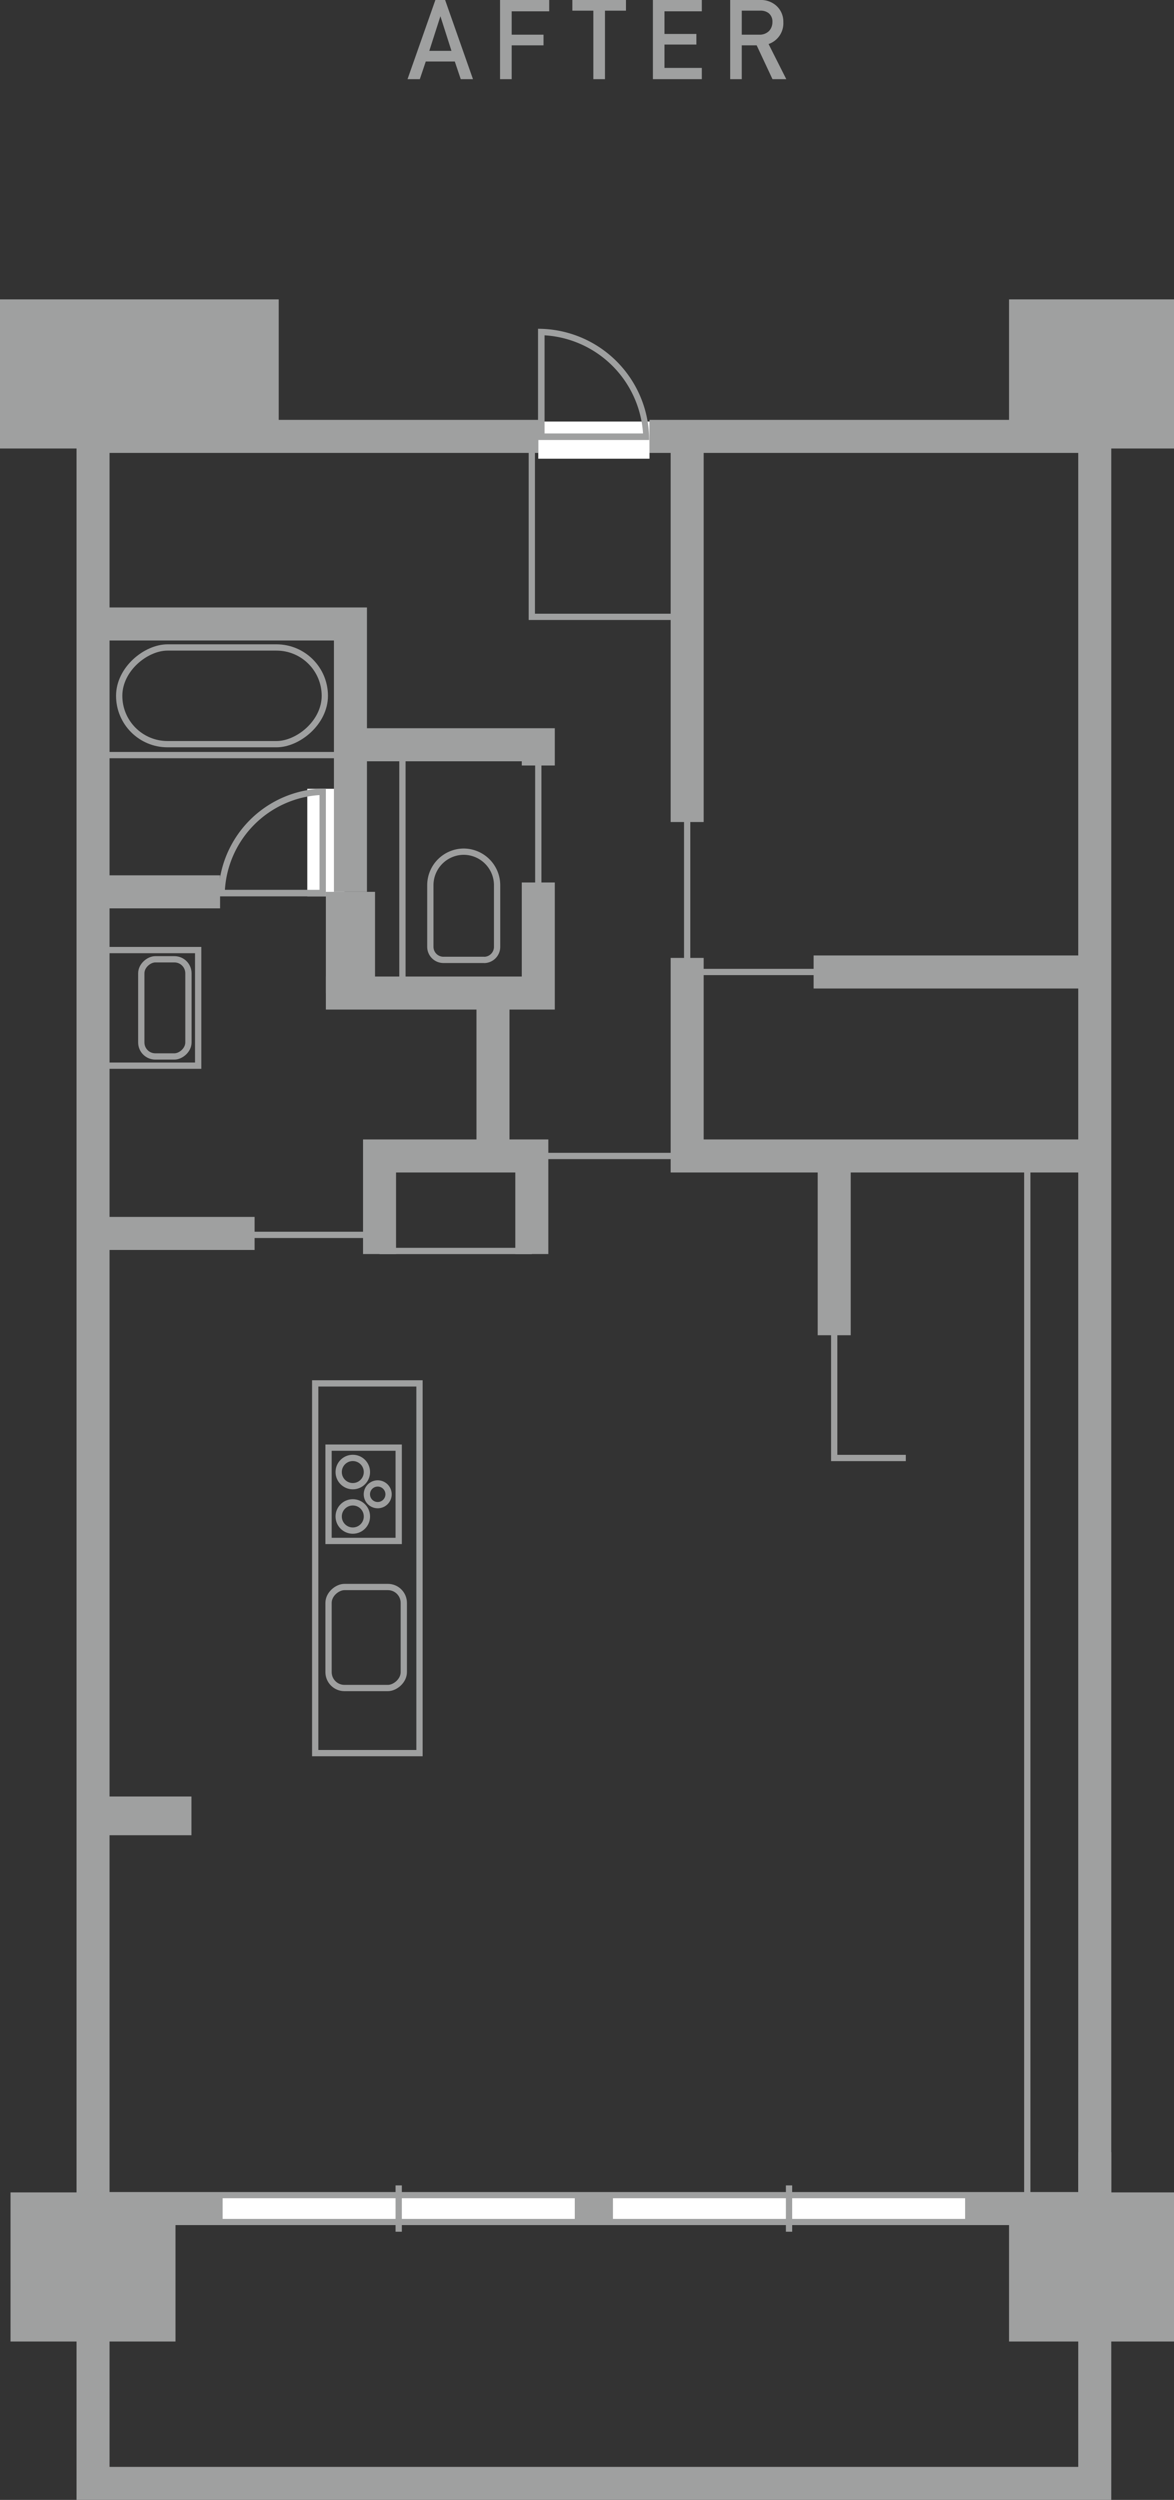
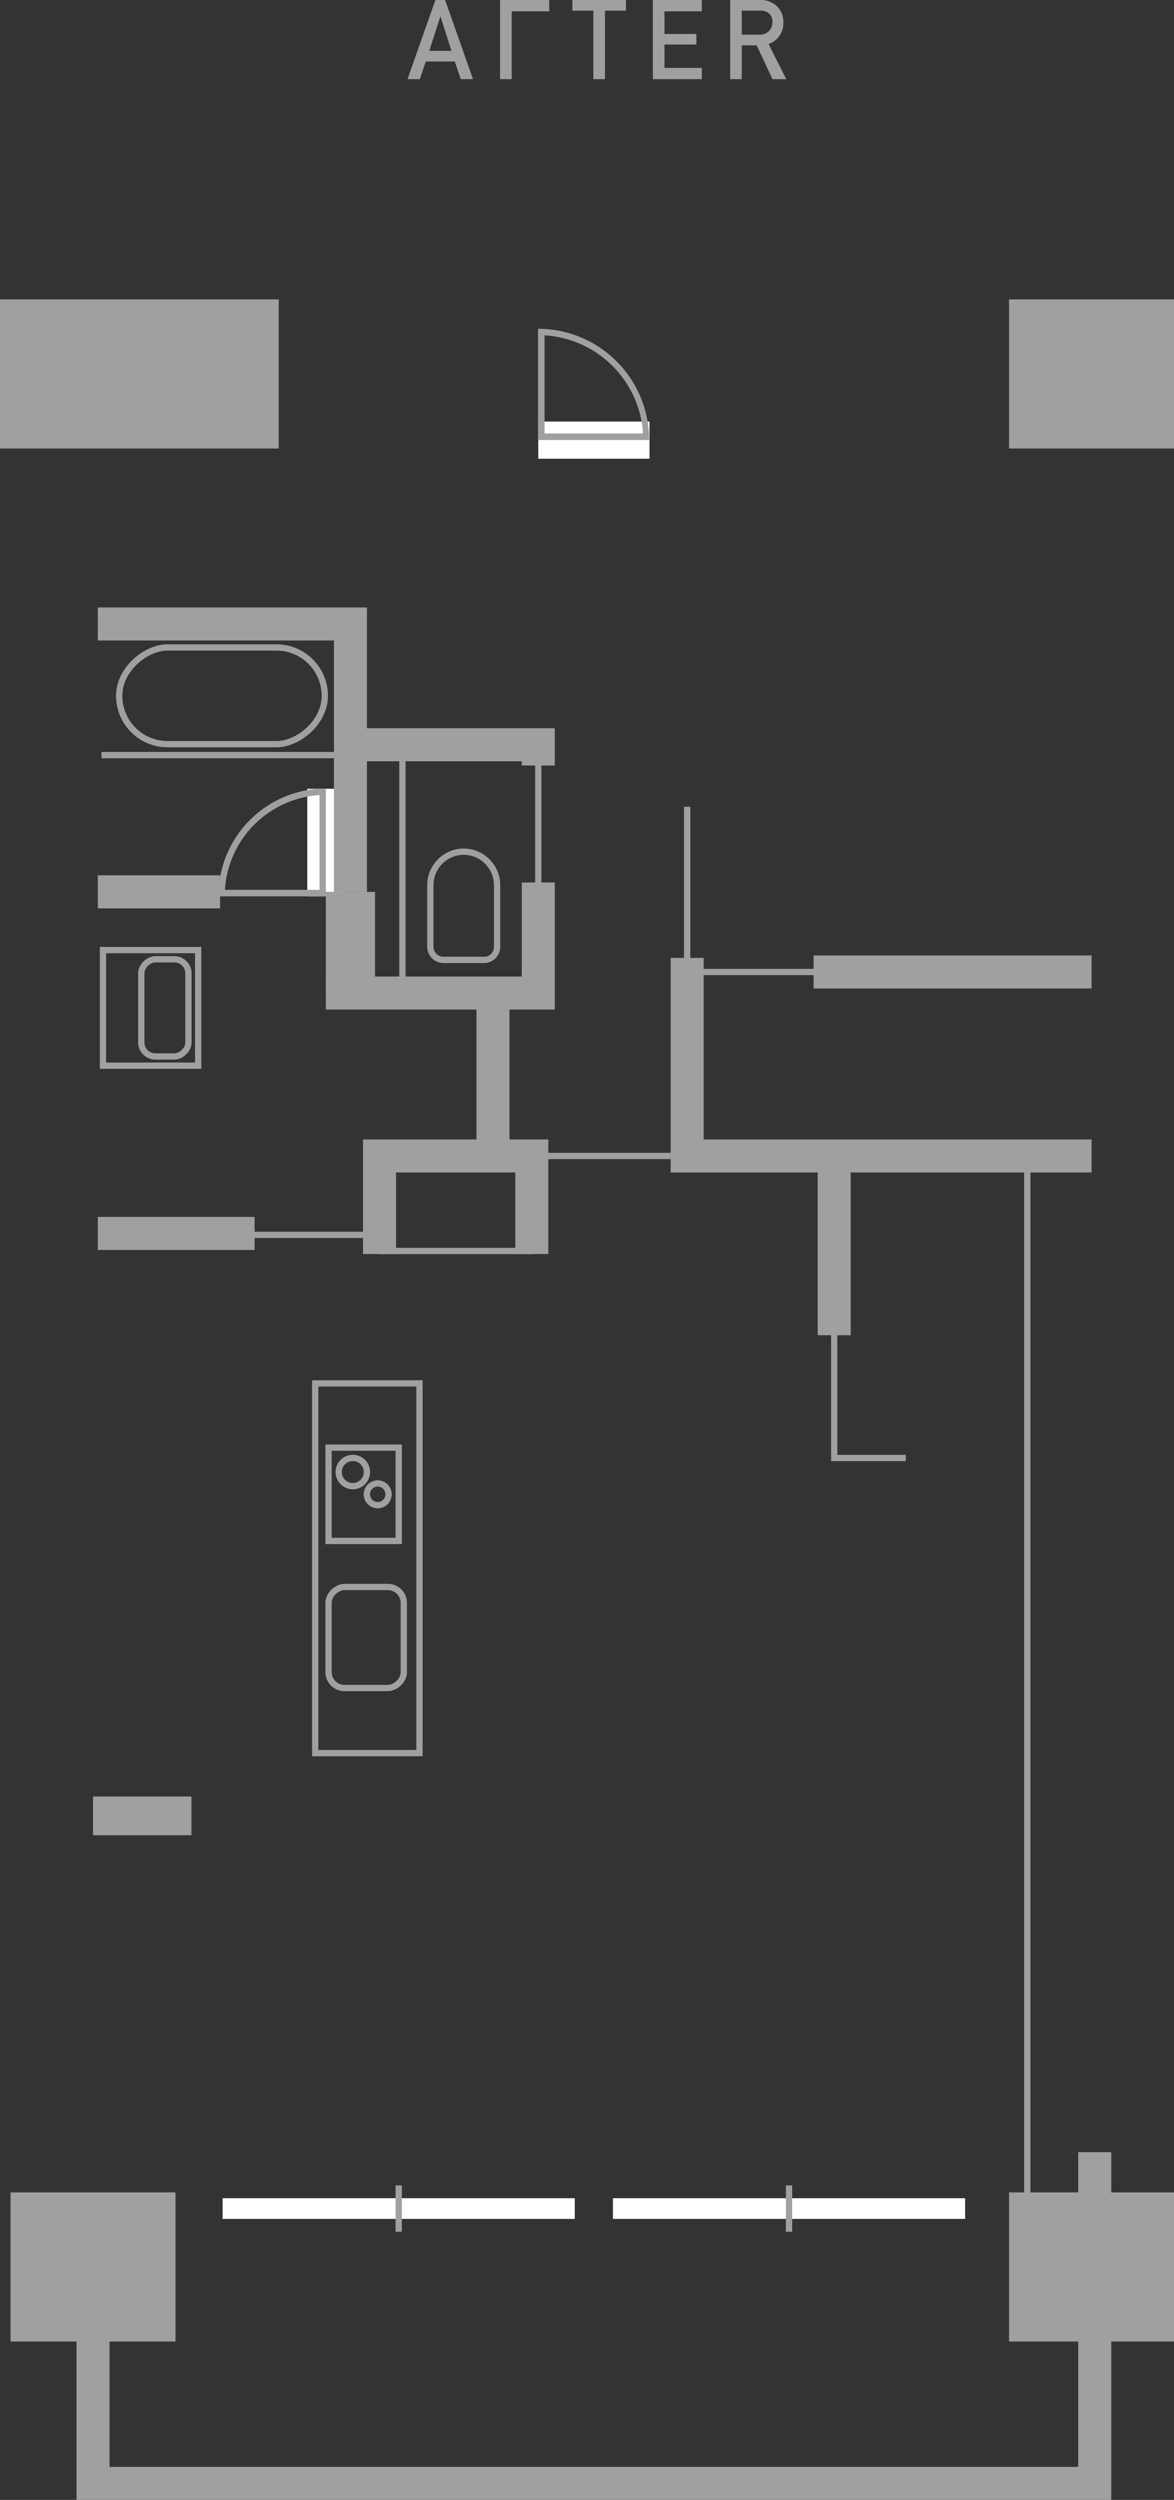
<svg xmlns="http://www.w3.org/2000/svg" width="179.56" height="382.09" viewBox="0 0 179.56 382.09">
  <rect x="0" y="0" width="179.56" height="382.09" fill="#333333" stroke="none" />
  <g id="aa1438d8-7fef-4fc2-b183-882a58f30362" data-name="Layer 2">
    <g id="b58651a5-aac4-4101-80fa-d4a7508e05d1" data-name="24 Grid Col">
      <line x1="49.84" y1="136.99" x2="49.84" y2="120.56" fill="none" stroke="#fff" stroke-miterlimit="10" stroke-width="5.68" />
      <path d="M48.87,121.55V136H34.4a15.49,15.49,0,0,1,14.47-14.48m1-1A16.43,16.43,0,0,0,33.41,137H49.84V120.56Z" fill="#9fa0a0" />
      <rect x="17.79" y="150.44" width="14.85" height="7.21" rx="2.14" transform="translate(179.26 128.83) rotate(90)" fill="none" stroke="#9fa0a0" stroke-miterlimit="10" stroke-width="0.96" />
      <rect x="48.29" y="244.52" width="15.44" height="11.51" rx="2.43" transform="translate(306.28 194.27) rotate(90)" fill="none" stroke="#9fa0a0" stroke-miterlimit="10" stroke-width="0.96" />
      <rect x="26.57" y="90.63" width="14.78" height="31.45" rx="7.39" transform="translate(140.31 72.39) rotate(90)" fill="none" stroke="#9fa0a0" stroke-miterlimit="10" stroke-width="0.96" />
      <path d="M67.81,130.17h6.27a2,2,0,0,1,2,2v9.42A5.13,5.13,0,0,1,71,146.71h0a5.13,5.13,0,0,1-5.13-5.13v-9.42a2,2,0,0,1,2-2Z" transform="translate(141.9 276.88) rotate(-180)" fill="none" stroke="#9fa0a0" stroke-miterlimit="10" stroke-width="0.96" />
-       <polyline points="82.33 66.7 14.23 66.7 14.23 337.56 167.44 337.56 167.44 66.7 99.34 66.7" fill="none" stroke="#9fa0a0" stroke-miterlimit="10" stroke-width="5.05" />
      <line x1="82.33" y1="67.27" x2="99.34" y2="67.27" fill="none" stroke="#fff" stroke-miterlimit="10" stroke-width="5.68" />
      <path d="M83.29,51.25a16.07,16.07,0,0,1,15.06,15H83.29v-15m-1-1v17h17a17,17,0,0,0-17-17Z" fill="#9fa0a0" />
      <line x1="38.94" y1="188.52" x2="14.96" y2="188.52" fill="none" stroke="#9fa0a0" stroke-miterlimit="10" stroke-width="5.05" />
      <polyline points="14.23 336.07 14.23 379.57 167.44 379.57 167.44 328.94" fill="none" stroke="#9fa0a0" stroke-miterlimit="10" stroke-width="5.05" />
      <rect y="45.76" width="42.63" height="22.79" fill="#9fa0a0" />
      <rect x="154.33" y="45.76" width="25.23" height="22.79" fill="#9fa0a0" />
      <rect x="154.33" y="335.09" width="25.23" height="22.79" fill="#9fa0a0" />
      <rect x="1.61" y="335.09" width="25.23" height="22.79" fill="#9fa0a0" />
      <rect x="14.23" y="274.58" width="15.05" height="5.92" fill="#9fa0a0" />
      <rect x="49.84" y="136.31" width="7.52" height="15.47" fill="#9fa0a0" />
      <rect x="50.25" y="221.26" width="10.73" height="14.26" fill="none" stroke="#9fa0a0" stroke-miterlimit="10" stroke-width="0.96" />
      <circle cx="53.96" cy="224.99" r="2.16" fill="none" stroke="#9fa0a0" stroke-miterlimit="10" stroke-width="0.96" />
-       <circle cx="53.96" cy="231.78" r="2.16" fill="none" stroke="#9fa0a0" stroke-miterlimit="10" stroke-width="0.96" />
      <circle cx="57.77" cy="228.39" r="1.66" fill="none" stroke="#9fa0a0" stroke-miterlimit="10" stroke-width="0.96" />
      <line x1="147.61" y1="337.56" x2="93.75" y2="337.56" fill="none" stroke="#fff" stroke-miterlimit="10" stroke-width="3.16" />
      <line x1="120.68" y1="334.02" x2="120.68" y2="341.1" fill="none" stroke="#9fa0a0" stroke-miterlimit="10" stroke-width="0.96" />
      <line x1="87.91" y1="337.56" x2="34.05" y2="337.56" fill="none" stroke="#fff" stroke-miterlimit="10" stroke-width="3.16" />
      <line x1="60.98" y1="334.02" x2="60.98" y2="341.1" fill="none" stroke="#9fa0a0" stroke-miterlimit="10" stroke-width="0.96" />
-       <line x1="105.1" y1="68.55" x2="105.1" y2="125.64" fill="none" stroke="#9fa0a0" stroke-miterlimit="10" stroke-width="5.05" />
      <polyline points="105.1 146.41 105.1 176.68 166.95 176.68" fill="none" stroke="#9fa0a0" stroke-miterlimit="10" stroke-width="5.05" />
      <line x1="127.59" y1="176.68" x2="127.59" y2="204.08" fill="none" stroke="#9fa0a0" stroke-miterlimit="10" stroke-width="5.05" />
      <polyline points="58.05 191.67 58.05 176.68 81.34 176.68 81.34 191.67" fill="none" stroke="#9fa0a0" stroke-miterlimit="10" stroke-width="5.05" />
      <line x1="75.4" y1="176.68" x2="75.4" y2="154.19" fill="none" stroke="#9fa0a0" stroke-miterlimit="10" stroke-width="5.05" />
      <polyline points="49.84 151.78 82.33 151.78 82.33 134.88" fill="none" stroke="#9fa0a0" stroke-miterlimit="10" stroke-width="5.05" />
      <polyline points="82.33 117 82.33 113.83 53.6 113.83" fill="none" stroke="#9fa0a0" stroke-miterlimit="10" stroke-width="5.05" />
      <polyline points="53.6 136.31 53.6 95.37 14.96 95.37" fill="none" stroke="#9fa0a0" stroke-miterlimit="10" stroke-width="5.05" />
      <line x1="33.66" y1="136.31" x2="14.96" y2="136.31" fill="none" stroke="#9fa0a0" stroke-miterlimit="10" stroke-width="5.05" />
      <polyline points="127.59 200.04 127.59 222.84 138.54 222.84" fill="none" stroke="#9fa0a0" stroke-miterlimit="10" stroke-width="0.96" />
      <line x1="103.31" y1="176.68" x2="82.54" y2="176.68" fill="none" stroke="#9fa0a0" stroke-miterlimit="10" stroke-width="0.96" />
      <line x1="105.1" y1="152.39" x2="105.1" y2="123.31" fill="none" stroke="#9fa0a0" stroke-miterlimit="10" stroke-width="0.96" />
      <line x1="82.33" y1="115.84" x2="82.33" y2="136.31" fill="none" stroke="#9fa0a0" stroke-miterlimit="10" stroke-width="0.96" />
      <line x1="124.44" y1="148.56" x2="166.95" y2="148.56" fill="none" stroke="#9fa0a0" stroke-miterlimit="10" stroke-width="5.05" />
      <line x1="127.59" y1="148.56" x2="106.52" y2="148.56" fill="none" stroke="#9fa0a0" stroke-miterlimit="10" stroke-width="0.96" />
      <line x1="81.34" y1="191.2" x2="58.05" y2="191.2" fill="none" stroke="#9fa0a0" stroke-miterlimit="10" stroke-width="0.96" />
      <rect x="48.21" y="211.44" width="15.95" height="56.51" fill="none" stroke="#9fa0a0" stroke-miterlimit="10" stroke-width="0.96" />
-       <polyline points="81.34 67.94 81.34 94.28 103.31 94.28" fill="none" stroke="#9fa0a0" stroke-miterlimit="10" stroke-width="0.96" />
      <line x1="157.12" y1="178.98" x2="157.12" y2="335.92" fill="none" stroke="#9fa0a0" stroke-miterlimit="10" stroke-width="0.96" />
      <rect x="15.75" y="145.21" width="14.56" height="17.67" fill="none" stroke="#9fa0a0" stroke-miterlimit="10" stroke-width="0.96" />
      <line x1="51.45" y1="115.41" x2="15.52" y2="115.41" fill="none" stroke="#9fa0a0" stroke-miterlimit="10" stroke-width="0.96" />
      <line x1="56.68" y1="188.74" x2="35.91" y2="188.74" fill="none" stroke="#9fa0a0" stroke-miterlimit="10" stroke-width="0.96" />
      <line x1="61.55" y1="114.49" x2="61.55" y2="150.97" fill="none" stroke="#9fa0a0" stroke-miterlimit="10" stroke-width="0.96" />
      <path d="M69.56,9.4H65.12l-.91,2.7H62.33L66.59,0h1.49l4.26,12.1H70.47Zm-.51-1.63L67.36,2.48h0l-1.7,5.29Z" fill="#9fa0a0" />
-       <path d="M76.48,0H84V1.73H78.26V5.3h4.87V6.93H78.26V12.1H76.48Z" fill="#9fa0a0" />
+       <path d="M76.48,0H84V1.73H78.26V5.3V6.93H78.26V12.1H76.48Z" fill="#9fa0a0" />
      <path d="M90.75,1.63H87.54V0h8.2V1.63H92.53V12.1H90.75Z" fill="#9fa0a0" />
      <path d="M99.86,0h7.48V1.73h-5.71V5.19h4.88V6.81h-4.88v3.57h5.71V12.1H99.86Z" fill="#9fa0a0" />
      <path d="M111.68,0h4.58a3.54,3.54,0,0,1,2.39.8,3.25,3.25,0,0,1,1.16,2.58,3.35,3.35,0,0,1-2.26,3.35l2.71,5.37h-2.11l-2.42-5.17h-2.28V12.1h-1.77Zm1.77,5.3h2.7a2,2,0,0,0,1.5-.59,2,2,0,0,0,.49-1.34A1.63,1.63,0,0,0,117.55,2a2,2,0,0,0-1.31-.37h-2.79Z" fill="#9fa0a0" />
    </g>
  </g>
</svg>